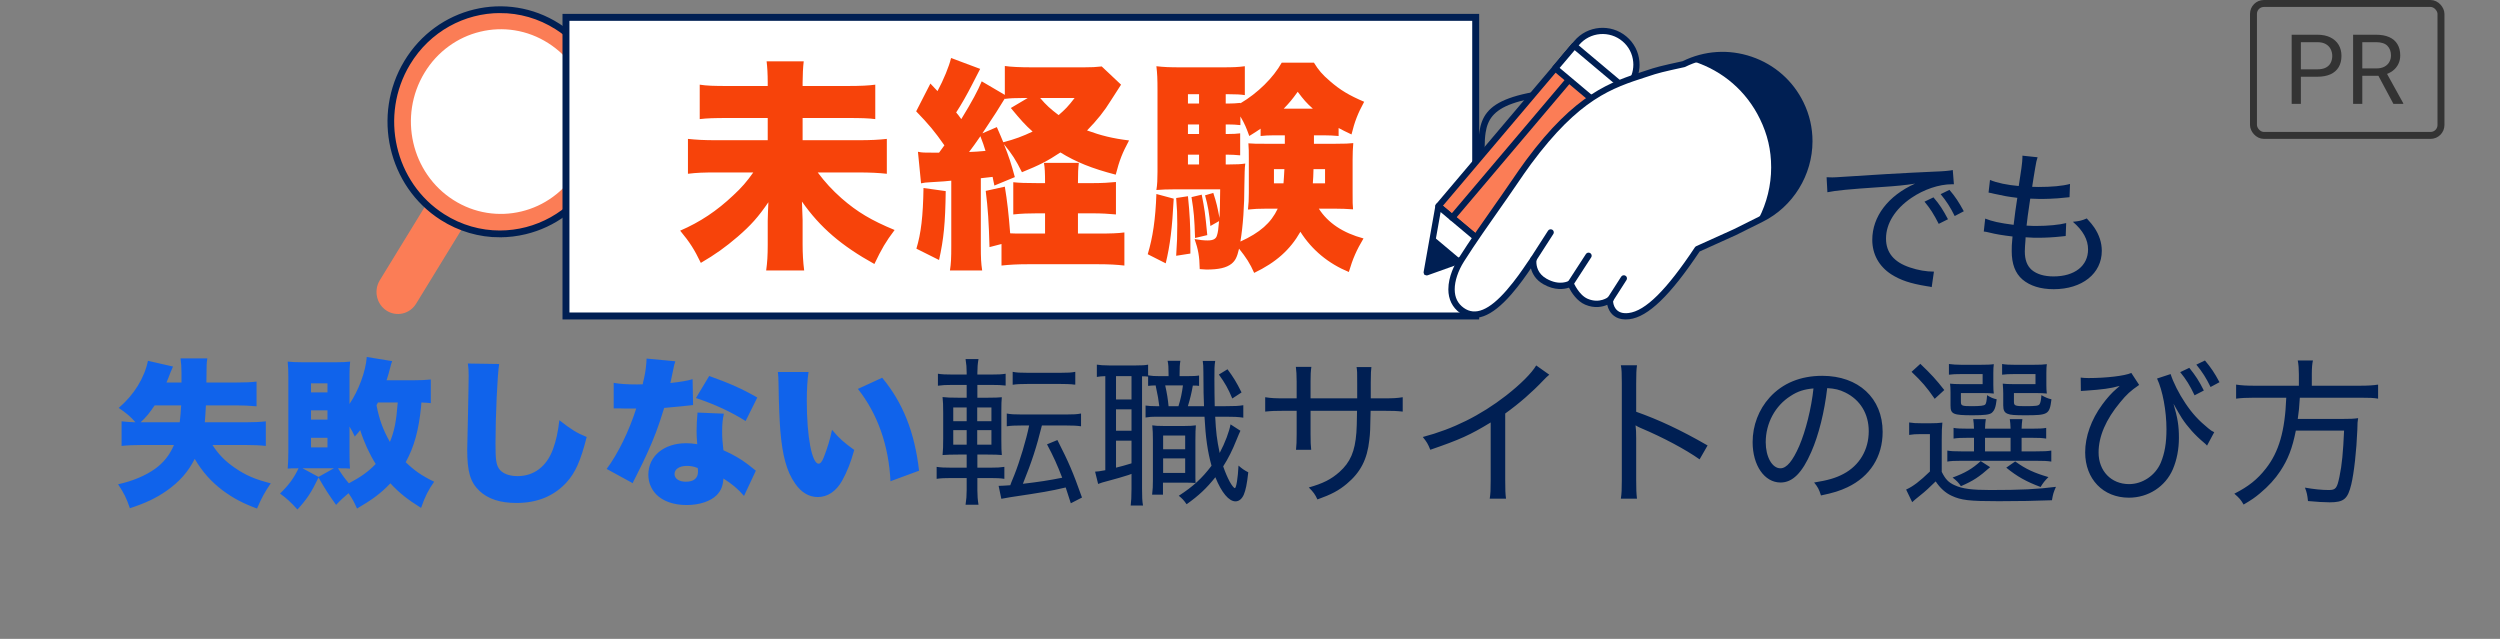
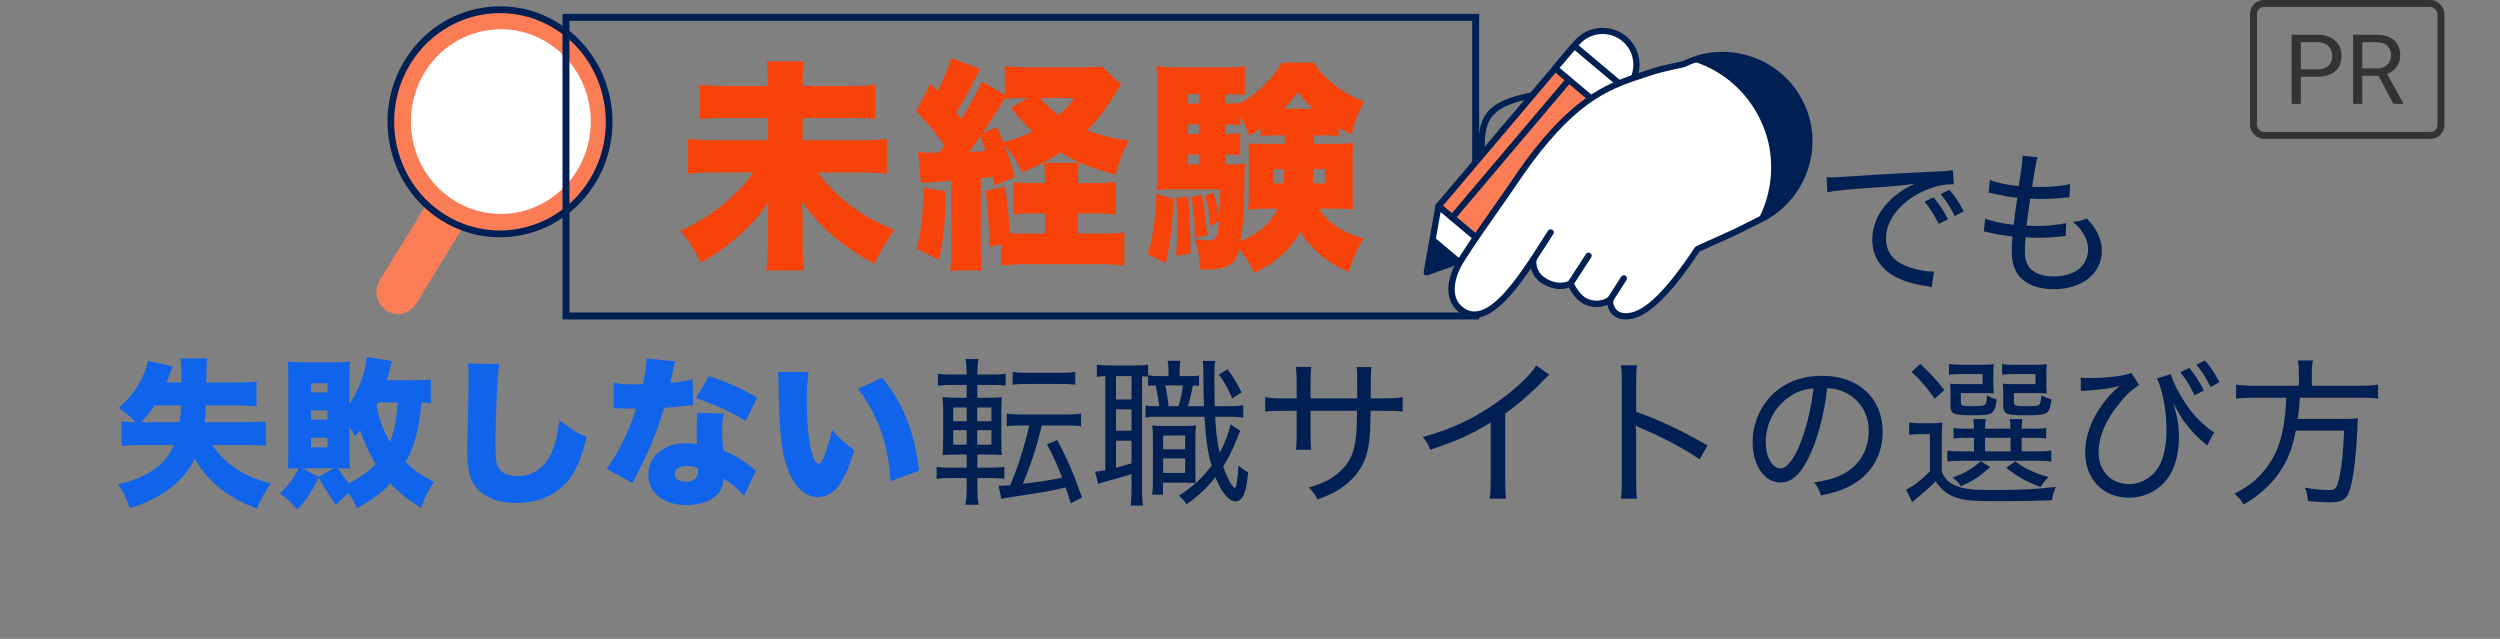
<svg xmlns="http://www.w3.org/2000/svg" width="360" height="92" viewBox="0 0 360 92" fill="none">
  <rect x="0" y="0" width="360" height="92" fill="#808080" stroke="none" />
  <g clip-path="url(#clip0_2501_16578)">
    <path d="M55.678 44.739C57.129 45.662 59.032 45.202 59.931 43.715L71.924 24.138C72.823 22.648 72.375 20.694 70.926 19.771C69.476 18.848 67.573 19.308 66.674 20.795L54.681 40.373C53.782 41.862 54.228 43.816 55.678 44.739Z" fill="#FB7D56" />
    <path d="M87.766 17.795C87.766 8.903 80.707 1.579 72 1.437C63.293 1.294 56.234 8.387 56.234 17.279C56.234 26.17 63.293 33.494 72 33.637C80.707 33.779 87.766 26.687 87.766 17.795Z" fill="#FB7D56" />
    <path d="M71.969 33.874C69.044 33.874 66.169 33.041 63.622 31.418C56.169 26.673 53.862 16.588 58.482 8.935C63.1 1.28 72.924 -1.089 80.377 3.655C87.831 8.4 90.137 18.485 85.517 26.138C83.278 29.846 79.769 32.438 75.634 33.433C74.417 33.726 73.188 33.871 71.969 33.871V33.874ZM72.025 1.58C66.82 1.58 61.728 4.258 58.789 9.129C54.275 16.608 56.527 26.465 63.813 31.101C66.355 32.718 69.181 33.491 71.974 33.491C77.179 33.491 82.271 30.812 85.21 25.944C89.725 18.465 87.472 8.608 80.186 3.973C77.644 2.355 74.818 1.582 72.025 1.582V1.58Z" fill="#001F53" stroke="#001F53" stroke-width="0.6" />
    <path d="M59.515 20.546C59.131 18.865 59.067 17.15 59.324 15.453C59.591 13.694 60.195 12.028 61.114 10.502C62.034 8.976 63.218 7.681 64.634 6.654C65.999 5.661 67.523 4.956 69.16 4.564C70.797 4.169 72.467 4.103 74.12 4.367C75.832 4.641 77.455 5.261 78.941 6.206C80.427 7.15 81.689 8.366 82.689 9.819C83.656 11.222 84.34 12.786 84.724 14.467C85.109 16.148 85.172 17.862 84.915 19.56C84.649 21.319 84.045 22.985 83.125 24.511C82.205 26.036 81.021 27.332 79.606 28.359C78.24 29.352 76.717 30.057 75.08 30.449C73.443 30.844 71.773 30.909 70.12 30.645C68.407 30.372 66.785 29.752 65.299 28.807C63.813 27.863 62.551 26.647 61.551 25.194C60.584 23.791 59.898 22.227 59.515 20.546Z" fill="white" />
  </g>
-   <rect x="81.5" y="2.5" width="131" height="43" fill="white" />
  <rect x="81.5" y="2.5" width="131" height="43" stroke="#001F53" />
  <path d="M115.576 12.384H121.912C124.024 12.384 125.112 12.32 126.04 12.192V17.152C125.08 17.024 124.024 16.992 121.976 16.992H115.576V20.192H123.544C125.432 20.192 126.584 20.128 127.704 20V25.024C126.552 24.896 125.304 24.832 123.544 24.832H117.752C118.808 26.24 119.832 27.36 121.208 28.576C123.448 30.528 125.496 31.744 128.824 33.12C127.544 34.816 126.968 35.808 125.912 38.016C121.176 35.392 118.104 32.768 115.48 29.024C115.544 30.656 115.576 31.52 115.576 31.68V35.2C115.576 36.48 115.64 37.696 115.8 38.944H110.328C110.488 37.824 110.552 36.768 110.552 35.264V31.808C110.552 31.2 110.616 29.888 110.648 29.12C109.176 31.264 108.152 32.416 106.232 34.08C104.44 35.616 103 36.64 100.92 37.856C99.992 35.936 99.352 34.912 97.944 33.216C100.824 31.968 103.224 30.368 105.592 28.128C106.776 27.04 107.576 26.112 108.472 24.832H103.224C101.336 24.832 100.344 24.864 99.064 25.024V20C100.28 20.128 101.304 20.192 103.192 20.192H110.552V16.992H104.952C102.776 16.992 101.848 17.024 100.76 17.152V12.192C101.784 12.352 102.776 12.384 104.92 12.384H110.552V11.84C110.552 10.688 110.488 9.6 110.392 8.832H115.736C115.64 9.6 115.576 10.848 115.576 11.872V12.384ZM134.552 21.984H135.224C135.64 21.408 135.736 21.28 135.992 20.928C134.584 18.912 133.752 17.92 131.928 16.032L133.976 12.032L135 13.12C135.864 11.52 136.696 9.504 136.952 8.352L141.144 9.92C140.888 10.4 140.888 10.4 139.992 12.16C139.224 13.664 138.424 15.072 137.688 16.192C138.008 16.576 138.008 16.576 138.424 17.152C139.992 14.592 140.824 13.024 141.368 11.712L144.696 13.664V9.504C145.56 9.632 146.872 9.696 148.6 9.696H156.088C157.24 9.696 157.816 9.664 158.648 9.568L161.432 12.192C161.112 12.704 161.112 12.704 160.856 13.088C160.76 13.248 160.472 13.696 159.992 14.432C159.032 16 157.976 17.312 156.536 18.784C158.552 19.52 160.216 19.936 162.584 20.224C161.624 22.016 161.208 23.04 160.664 25.152C157.208 24.256 154.936 23.328 152.696 21.952C150.872 23.168 149.688 23.776 147.16 24.8C146.328 23.104 145.688 22.112 144.568 20.768C145.272 22.528 145.624 23.584 146.136 25.504L143.192 26.72C143.064 26.08 143.032 26.016 142.936 25.472C142.072 25.568 142.072 25.568 141.24 25.664V35.392C141.24 37.248 141.272 37.824 141.432 38.944H136.792C136.952 37.888 136.984 37.216 136.984 35.392V26.016C136.088 26.112 136.088 26.112 133.976 26.24C133.368 26.272 133.016 26.304 132.632 26.4L132.184 21.856C132.824 21.984 133.016 21.984 134.552 21.984ZM144.696 14.24V14.176C143.992 15.36 143.128 16.704 141.464 19.2L143.544 18.304C144.056 19.456 144.216 19.872 144.472 20.48C146.104 20.064 147.288 19.616 148.696 18.944C147.64 18.016 146.936 17.216 145.56 15.552L147.992 14.112H147.32C146.136 14.112 145.464 14.144 144.696 14.24ZM154.744 14.112H149.784C150.648 15.136 151.256 15.68 152.44 16.576C153.368 15.776 153.816 15.328 154.744 14.112ZM141.176 19.616C140.536 20.544 140.088 21.184 139.544 21.888C140.44 21.856 140.888 21.824 141.912 21.728C141.688 20.992 141.56 20.608 141.176 19.616ZM150.488 33.632V30.72H149.304C148.12 30.72 147.096 30.752 145.912 30.88V26.24C146.808 26.336 147.672 26.368 149.304 26.368H150.488C150.488 24.864 150.456 24.16 150.328 23.456H155.352C155.256 24.256 155.224 24.928 155.224 26.368H157.432C158.776 26.368 159.736 26.304 160.696 26.208V30.88C159.704 30.784 158.584 30.72 157.4 30.72H155.224V33.632H158.168C159.96 33.632 160.952 33.6 161.912 33.472V38.24C160.792 38.112 159.736 38.048 158.104 38.048H148.056C146.488 38.048 145.368 38.112 144.216 38.24V35.136L142.488 35.584C142.392 32 142.264 30.048 141.944 27.488L144.696 26.88C145.048 29.024 145.24 30.72 145.464 33.6C146.072 33.632 146.392 33.632 147.288 33.632H150.488ZM132.984 27.072L136.184 27.52C136.12 32.192 135.896 34.4 135.224 37.44L131.96 35.808C132.632 33.6 132.92 31.136 132.984 27.072ZM189.208 19.488V20.704H192.248C193.72 20.704 194.232 20.672 194.872 20.608C194.808 21.344 194.776 22.144 194.776 22.976V27.776C194.776 29.184 194.776 29.472 194.84 30.144C193.88 30.08 193.208 30.048 192.28 30.048H189.912C191.224 32.096 193.368 33.536 196.344 34.336C195.352 36 194.808 37.216 194.232 39.168C191.288 37.952 188.92 36 187.256 33.376C185.784 35.968 183.736 37.792 180.6 39.296C179.992 37.92 179.448 37.088 178.424 35.808C178.136 37.056 177.88 37.536 177.336 37.984C176.6 38.56 175.512 38.816 173.72 38.816C173.528 38.816 173.24 38.784 172.76 38.752C172.728 36.896 172.536 35.904 172.024 34.432C172.792 34.56 173.336 34.624 173.88 34.624C174.712 34.624 175.128 34.4 175.256 33.856C175.384 33.472 175.448 32.992 175.544 31.84L174.296 32.544C174.136 30.752 173.944 29.632 173.528 28.128L174.712 27.776C175.192 29.248 175.32 29.856 175.608 31.392C175.672 30.272 175.672 29.6 175.704 27.264H169.144C168.088 27.264 167.288 27.296 166.52 27.36C166.648 26.592 166.68 25.792 166.68 24.736V13.088C166.68 11.296 166.648 10.624 166.52 9.536C167.608 9.664 168.408 9.696 170.04 9.696H176.024C177.656 9.696 178.296 9.664 179.256 9.536V13.696C178.616 13.6 178.008 13.568 176.984 13.568H176.504V14.912H176.856C177.528 14.912 177.976 14.88 178.616 14.816V14.88C181.112 13.408 183.352 11.2 184.568 9.024H189.208C189.848 10.08 190.424 10.752 191.512 11.68C192.984 12.96 194.264 13.728 196.44 14.656C195.512 16.352 195.064 17.536 194.616 19.36C193.656 18.912 193.368 18.752 192.76 18.432V19.584C191.896 19.52 191.48 19.488 190.776 19.488H189.208ZM185.016 19.488H183.32C182.68 19.488 182.136 19.52 181.528 19.584V18.528C181.048 18.848 180.696 19.104 179.896 19.584C179.48 18.432 179.256 17.856 178.616 16.768V18.016C178.008 17.952 177.464 17.92 176.856 17.92H176.504V19.296H176.824C177.624 19.296 178.04 19.264 178.584 19.2V22.368C177.88 22.304 177.368 22.272 176.824 22.272H176.504V23.68H177.016C178.168 23.68 178.648 23.648 179.32 23.552C179.224 24.192 179.224 25.088 179.192 26.624C179.192 29.632 179 32.512 178.616 34.784C181.432 33.504 183.032 32.096 183.992 30.048H182.296C181.24 30.048 180.6 30.08 179.704 30.176C179.8 29.312 179.832 28.8 179.832 27.776V22.976C179.832 21.76 179.832 21.44 179.768 20.64C180.504 20.704 180.92 20.704 182.328 20.704H185.016V19.488ZM184.952 24.352H183.448V26.4H184.824C184.888 25.664 184.888 25.472 184.952 24.352ZM190.808 24.352H189.144C189.112 25.376 189.112 25.6 189.048 26.4H190.808V24.352ZM172.664 22.272H171.064V23.68H172.664V22.272ZM172.664 19.296V17.92H171.064V19.296H172.664ZM172.664 14.912V13.568H171.064V14.912H172.664ZM184.856 15.648H189.048C188.12 14.816 187.736 14.368 186.872 13.216C186.04 14.368 185.688 14.784 184.856 15.648ZM166.52 27.936L169.016 28.608C168.792 32.864 168.504 35.264 167.864 37.92L165.272 36.608C166.008 34.176 166.392 31.552 166.52 27.936ZM169.368 28.512L171.064 28.256C171.32 30.72 171.416 32.608 171.416 34.848C171.416 35.232 171.416 35.776 171.416 36.512L169.368 36.832C169.496 34.912 169.528 34.016 169.528 32.288C169.528 30.784 169.496 30.112 169.368 28.512ZM171.576 28.384L173.048 28.032C173.464 30.176 173.528 30.528 173.848 33.856L172.088 34.272C171.992 31.392 171.928 30.56 171.576 28.384Z" fill="#F7430A" />
  <g clip-path="url(#clip1_2501_16578)">
    <path d="M234.282 12.647C234.282 12.77 234.232 12.884 234.145 12.971L214.858 31.666C214.739 31.78 214.57 31.821 214.41 31.775C214.249 31.725 214.13 31.597 214.098 31.438C214.048 31.2 212.885 25.522 212.885 21.258C212.885 20.382 212.935 19.611 213.031 18.968C213.691 14.677 216.846 12.679 233.815 12.2C234.003 12.196 234.172 12.301 234.245 12.474C234.268 12.529 234.282 12.588 234.282 12.647ZM232.684 13.131C217.363 13.646 214.497 15.402 213.929 19.101C213.837 19.684 213.791 20.401 213.791 21.221C213.791 24.487 214.497 28.669 214.826 30.439L232.679 13.131L232.684 13.131Z" fill="#001F53" />
    <path d="M234.026 12.647C234.026 12.697 234.007 12.748 233.966 12.784L214.675 31.479C214.625 31.529 214.552 31.547 214.483 31.524C214.414 31.506 214.364 31.447 214.35 31.378C214.281 31.041 212.656 23.11 213.288 19C213.924 14.855 217.038 12.925 233.82 12.451C233.897 12.451 233.971 12.497 234.003 12.57C234.012 12.592 234.017 12.62 234.017 12.643L234.026 12.647ZM214.661 30.959L233.343 12.852C217.267 13.345 214.268 15.174 213.672 19.064C213.128 22.631 214.355 29.367 214.666 30.963L214.661 30.959Z" fill="#001F53" />
    <path d="M207.138 29.689L214.587 35.946L234.143 12.847L226.694 6.59L207.138 29.689Z" fill="#FB7D56" />
    <path d="M234.598 12.848C234.598 12.953 234.561 13.058 234.493 13.135L214.936 36.235C214.858 36.327 214.748 36.381 214.629 36.395C214.51 36.404 214.391 36.368 214.3 36.29L206.85 30.033C206.749 29.946 206.69 29.823 206.69 29.691C206.69 29.586 206.726 29.481 206.795 29.399L226.351 6.303C226.429 6.212 226.539 6.157 226.658 6.144C226.782 6.134 226.896 6.171 226.988 6.248L234.438 12.506C234.539 12.592 234.598 12.716 234.598 12.848ZM233.513 12.903L226.754 7.224L207.779 29.631L214.538 35.31L233.513 12.903Z" fill="#001F53" />
    <path d="M234.342 12.848C234.342 12.893 234.328 12.934 234.296 12.971L214.739 36.067C214.707 36.103 214.662 36.13 214.611 36.135C214.561 36.135 214.51 36.121 214.469 36.09L207.019 29.832C206.937 29.764 206.928 29.645 206.996 29.563L226.553 6.467C226.585 6.431 226.631 6.404 226.681 6.399C226.731 6.399 226.782 6.413 226.823 6.445L234.273 12.702C234.319 12.738 234.342 12.793 234.342 12.848ZM214.57 35.674L233.879 12.871L226.722 6.86L207.413 29.663L214.57 35.674Z" fill="#001F53" />
    <path d="M214.593 35.944L205.453 39.209L207.143 29.686L214.593 35.944Z" fill="white" />
    <path d="M215.042 35.966L215.032 36.021C215.005 36.181 214.89 36.313 214.739 36.368L205.604 39.633C205.453 39.688 205.284 39.656 205.16 39.556C205.06 39.469 205 39.346 205 39.214L205 39.191L205.009 39.132L206.699 29.609C206.726 29.449 206.836 29.317 206.987 29.262C207.138 29.207 207.308 29.239 207.431 29.34L214.881 35.597C214.982 35.684 215.042 35.807 215.042 35.939L215.042 35.962L215.042 35.966ZM213.7 35.784L207.45 30.535L206.03 38.525L213.7 35.784Z" fill="#001F53" />
    <path d="M214.781 35.944C214.781 35.944 214.781 35.966 214.781 35.975C214.767 36.044 214.721 36.099 214.657 36.121L205.517 39.387C205.453 39.41 205.38 39.396 205.33 39.355C205.279 39.309 205.252 39.245 205.266 39.177L206.955 29.654C206.969 29.586 207.015 29.531 207.079 29.508C207.143 29.485 207.216 29.499 207.267 29.54L214.716 35.798C214.762 35.834 214.785 35.889 214.785 35.944L214.781 35.944ZM205.701 38.917L214.213 35.875L207.271 30.047L205.701 38.917Z" fill="#001F53" />
    <path d="M205.119 39.601L206.145 33.827L210.66 37.622L205.119 39.601Z" fill="#001F53" />
    <path d="M205.453 39.209L206.319 34.315L210.147 37.531L205.453 39.209Z" fill="#001F53" />
    <path d="M230.917 13.204C230.917 13.309 230.88 13.413 230.811 13.491L212.963 34.575C212.885 34.666 212.775 34.721 212.656 34.735C212.537 34.744 212.418 34.708 212.326 34.63C212.226 34.543 212.166 34.42 212.166 34.288C212.166 34.183 212.203 34.078 212.271 34.001L230.12 12.921C230.198 12.83 230.308 12.77 230.427 12.761C230.546 12.752 230.665 12.789 230.756 12.866C230.857 12.953 230.917 13.076 230.917 13.208L230.917 13.204Z" fill="#001F53" />
    <path d="M230.66 13.204C230.66 13.249 230.646 13.29 230.614 13.327L212.766 34.407C212.697 34.489 212.578 34.498 212.496 34.429C212.413 34.361 212.404 34.242 212.473 34.16L230.321 13.081C230.39 12.998 230.509 12.989 230.592 13.058C230.637 13.094 230.66 13.149 230.66 13.204Z" fill="#001F53" />
    <path d="M227.418 10.262C227.418 10.367 227.382 10.472 227.313 10.549L209.46 31.634C209.3 31.825 209.016 31.848 208.823 31.688C208.723 31.602 208.663 31.479 208.663 31.346C208.663 31.241 208.7 31.137 208.768 31.059L226.617 9.979C226.777 9.788 227.066 9.765 227.253 9.924C227.354 10.011 227.414 10.134 227.414 10.267L227.418 10.262Z" fill="#001F53" />
-     <path d="M227.157 10.262C227.157 10.307 227.144 10.349 227.112 10.385L209.263 31.465C209.194 31.547 209.075 31.556 208.993 31.488C208.91 31.419 208.901 31.301 208.97 31.219L226.818 10.139C226.887 10.057 227.006 10.048 227.089 10.116C227.134 10.152 227.157 10.207 227.157 10.262Z" fill="#001F53" />
    <path d="M232.441 14.864L234.502 12.428C236.237 10.38 235.976 7.316 233.92 5.592C231.864 3.863 228.787 4.123 227.057 6.171L224.996 8.606L232.446 14.864L232.441 14.864Z" fill="white" />
    <path d="M236.1 9.309C236.1 10.554 235.656 11.762 234.845 12.72L232.785 15.156C232.707 15.247 232.597 15.302 232.478 15.315C232.359 15.324 232.24 15.288 232.148 15.21L224.698 8.953C224.598 8.866 224.538 8.743 224.538 8.611C224.538 8.506 224.575 8.401 224.643 8.324L226.704 5.888C228.595 3.653 231.961 3.371 234.204 5.254C235.289 6.166 235.958 7.448 236.077 8.857C236.091 9.012 236.095 9.163 236.095 9.313L236.1 9.309ZM234.158 12.136C234.841 11.329 235.202 10.353 235.202 9.304C235.202 9.176 235.198 9.049 235.184 8.926C235.083 7.754 234.534 6.691 233.627 5.934C232.725 5.177 231.581 4.816 230.404 4.912C229.227 5.012 228.16 5.56 227.4 6.458L225.628 8.547L232.386 14.225L234.158 12.136Z" fill="#001F53" />
    <path d="M235.843 9.309C235.843 10.495 235.427 11.635 234.648 12.551L232.588 14.987C232.556 15.023 232.51 15.051 232.455 15.055C232.405 15.055 232.354 15.042 232.313 15.01L224.863 8.752C224.781 8.684 224.772 8.565 224.84 8.483L226.901 6.048C228.7 3.922 231.901 3.649 234.039 5.446C235.074 6.312 235.706 7.535 235.821 8.875C235.834 9.021 235.839 9.167 235.839 9.309L235.843 9.309ZM232.418 14.595L234.355 12.305C235.161 11.352 235.546 10.148 235.441 8.903C235.335 7.662 234.749 6.536 233.797 5.733C231.823 4.078 228.865 4.324 227.203 6.29L225.266 8.579L232.423 14.59L232.418 14.595Z" fill="#001F53" />
    <path d="M223.946 9.834L231.395 16.09L234.14 12.848L226.691 6.591L223.946 9.834Z" fill="white" />
    <path d="M234.598 12.848C234.598 12.953 234.561 13.058 234.493 13.135L231.745 16.378C231.668 16.469 231.558 16.524 231.439 16.538C231.32 16.547 231.2 16.51 231.109 16.433L223.659 10.175C223.567 10.098 223.513 9.988 223.499 9.87L223.499 9.861C223.499 9.724 223.535 9.623 223.604 9.541L226.351 6.299C226.512 6.107 226.8 6.084 226.988 6.244L234.438 12.501C234.529 12.579 234.589 12.693 234.598 12.807L234.598 12.843L234.598 12.848ZM233.513 12.903L226.754 7.224L224.589 9.778L231.347 15.457L233.513 12.903Z" fill="#001F53" />
    <path d="M234.342 12.848C234.342 12.893 234.328 12.934 234.296 12.971L231.548 16.214C231.48 16.296 231.361 16.305 231.278 16.236L223.828 9.979C223.792 9.947 223.764 9.902 223.76 9.847C223.76 9.797 223.774 9.747 223.806 9.706L226.553 6.463C226.622 6.381 226.741 6.372 226.823 6.44L234.273 12.697C234.31 12.729 234.337 12.775 234.342 12.83C234.342 12.834 234.342 12.839 234.342 12.848ZM231.379 15.822L233.879 12.871L226.722 6.86L224.222 9.81L231.379 15.822Z" fill="#001F53" />
    <path d="M242.46 9.231C242.46 9.231 239.09 9.952 238.151 10.262C232.808 12.041 227.739 13.035 220.101 23.347C218.979 24.861 217.88 26.558 216.571 28.418C214.515 31.346 212.216 34.58 210.426 37.417C208.929 39.784 208.178 43.031 210.508 44.705C212.601 46.205 214.955 44.773 217.294 42.078C219.14 39.952 220.316 37.973 220.802 37.335C220.802 37.335 220.449 39.382 222.459 40.527C224.607 41.749 226.15 40.828 226.15 40.828C226.15 40.828 226.965 42.826 228.444 43.455C230.44 44.299 231.887 43.113 231.887 43.113C231.7 43.368 231.91 45.84 234.566 45.521C236.677 45.266 239.617 43.113 244.434 35.861L249.805 33.435L253.633 31.529C259.759 28.482 262.287 21.098 259.31 14.96C256.279 8.707 248.696 6.13 242.46 9.231Z" fill="white" />
    <path d="M261 20.337C261 25.217 258.189 29.768 253.839 31.93L250.011 33.837L244.745 36.217C240.528 42.543 237.313 45.644 234.626 45.968C232.977 46.169 232.167 45.421 231.777 44.764C231.622 44.499 231.503 44.194 231.443 43.893C230.752 44.194 229.63 44.445 228.275 43.875C227.07 43.364 226.287 42.114 225.93 41.421C225.262 41.649 223.915 41.877 222.24 40.924C221.109 40.281 220.642 39.369 220.454 38.644C219.808 39.597 218.883 40.942 217.638 42.379C214.753 45.69 212.335 46.575 210.243 45.07C209.144 44.281 208.562 43.104 208.562 41.667C208.562 39.797 209.487 38.051 210.041 37.179C211.671 34.598 213.672 31.752 215.609 29.002L216.2 28.163C216.708 27.442 217.184 26.744 217.642 26.07L217.67 26.033C218.38 24.993 219.053 24.008 219.739 23.082C226.887 13.432 231.933 11.803 236.805 10.23L236.887 10.203C237.263 10.084 237.634 9.961 238.009 9.838C238.911 9.537 241.842 8.907 242.309 8.807C245.423 7.275 248.944 7.047 252.231 8.164C255.537 9.286 258.198 11.63 259.718 14.763C260.57 16.515 261 18.389 261 20.337ZM232.29 43.387C232.29 43.651 232.386 44.089 232.652 44.449C233.037 44.969 233.664 45.179 234.52 45.074C236.938 44.782 239.974 41.777 244.067 35.611C244.113 35.542 244.177 35.487 244.255 35.451L249.626 33.025L253.44 31.127C257.488 29.116 260.103 24.879 260.103 20.337C260.103 18.526 259.7 16.784 258.912 15.156C257.497 12.241 255.025 10.061 251.948 9.012C248.87 7.968 245.574 8.187 242.666 9.633C242.634 9.651 242.597 9.664 242.556 9.669C242.529 9.674 239.2 10.385 238.302 10.686C237.899 10.818 237.496 10.951 237.094 11.078C232.135 12.679 227.45 14.193 220.472 23.611C219.804 24.514 219.135 25.495 218.43 26.526L218.384 26.594C217.926 27.264 217.455 27.958 216.951 28.674L216.36 29.513C214.428 32.263 212.432 35.1 210.815 37.654C209.964 38.999 209.478 40.459 209.478 41.654C209.478 42.849 209.918 43.715 210.783 44.335C212.422 45.512 214.446 44.677 216.965 41.777C218.283 40.258 219.24 38.835 219.877 37.891C220.12 37.531 220.312 37.248 220.454 37.061C220.582 36.897 220.802 36.837 220.994 36.919C221.159 36.992 221.264 37.152 221.264 37.33L221.264 37.403C221.264 37.403 221.237 37.535 221.237 37.709C221.237 38.306 221.425 39.41 222.693 40.13C224.579 41.202 225.875 40.468 225.93 40.436C226.045 40.367 226.182 40.354 226.306 40.395C226.429 40.436 226.53 40.532 226.58 40.65C226.612 40.723 227.363 42.493 228.636 43.031C230.353 43.756 231.567 42.794 231.617 42.753C231.791 42.611 232.048 42.62 232.212 42.776C232.304 42.862 232.354 42.981 232.354 43.104C232.354 43.177 232.336 43.25 232.299 43.318C232.299 43.318 232.299 43.355 232.299 43.378L232.29 43.387Z" fill="#001F53" />
    <path d="M260.744 20.337C260.744 24.993 258.161 29.495 253.724 31.702L249.896 33.608L244.571 36.017C240.381 42.31 237.208 45.393 234.593 45.713C233.087 45.895 232.35 45.225 231.997 44.632C231.768 44.244 231.663 43.825 231.649 43.501C231.077 43.82 229.877 44.272 228.375 43.638C227.093 43.095 226.306 41.622 226.058 41.097C225.564 41.312 224.172 41.727 222.368 40.7C220.98 39.911 220.66 38.703 220.6 37.959C220.536 38.051 220.472 38.151 220.399 38.256C219.753 39.214 218.783 40.659 217.436 42.206C214.661 45.403 212.358 46.269 210.399 44.86C207.912 43.072 208.773 39.679 210.266 37.316C211.891 34.744 213.892 31.903 215.829 29.148L216.42 28.309C216.937 27.57 217.423 26.858 217.89 26.174C218.599 25.134 219.272 24.149 219.95 23.233C227.052 13.646 232.052 12.031 236.887 10.472C237.29 10.344 237.689 10.212 238.092 10.079C238.998 9.778 242.071 9.117 242.396 9.049C245.455 7.535 248.916 7.307 252.149 8.406C255.391 9.505 257.996 11.803 259.484 14.877C260.336 16.633 260.739 18.499 260.739 20.337L260.744 20.337ZM232.029 43.387C232.029 43.647 232.107 44.153 232.441 44.6C232.886 45.197 233.595 45.444 234.548 45.33C237.048 45.029 240.139 41.986 244.278 35.752C244.296 35.72 244.324 35.697 244.36 35.684L249.731 33.257L253.555 31.355C259.553 28.373 262.062 21.053 259.146 15.042C257.703 12.063 255.176 9.838 252.03 8.766C248.889 7.699 245.519 7.922 242.552 9.4C242.538 9.409 242.52 9.414 242.506 9.414C242.474 9.423 239.136 10.134 238.215 10.44C237.812 10.572 237.409 10.704 237.007 10.832C232.006 12.447 227.286 13.97 220.257 23.456C219.584 24.368 218.911 25.349 218.201 26.389C217.734 27.073 217.249 27.789 216.727 28.523L216.136 29.362C214.204 32.108 212.203 34.949 210.586 37.512C209.181 39.738 208.347 42.912 210.618 44.545C212.39 45.818 214.524 44.969 217.148 41.946C218.476 40.418 219.442 38.981 220.083 38.032C220.321 37.677 220.513 37.394 220.651 37.211C220.706 37.143 220.797 37.116 220.88 37.152C220.962 37.189 221.008 37.271 220.994 37.357C220.98 37.435 220.692 39.291 222.56 40.354C224.579 41.498 225.999 40.691 226.058 40.659C226.109 40.632 226.164 40.623 226.219 40.641C226.274 40.659 226.315 40.7 226.333 40.751C226.342 40.769 227.134 42.684 228.526 43.273C230.385 44.057 231.713 43.004 231.773 42.958C231.846 42.899 231.956 42.899 232.025 42.967C232.093 43.031 232.107 43.14 232.048 43.218C232.038 43.241 232.029 43.3 232.029 43.378L232.029 43.387Z" fill="#001F53" />
    <path d="M260.821 20.373C260.821 25.23 258.111 29.595 253.752 31.761L252.891 32.19L253.252 31.488C254.425 29.216 255.047 26.667 255.047 24.117C255.047 21.568 254.507 19.342 253.436 17.14C251.503 13.158 248.11 10.212 243.884 8.848L243.147 8.611L243.879 8.36C249.992 6.248 256.728 9.04 259.548 14.85C260.396 16.592 260.821 18.453 260.821 20.373Z" fill="#001F53" />
    <path d="M243.966 8.602C248.069 9.924 251.645 12.848 253.674 17.026C256 21.823 255.762 27.196 253.486 31.602L253.642 31.524C259.768 28.478 262.296 21.094 259.32 14.955C256.526 9.195 249.878 6.559 243.971 8.597L243.966 8.602Z" fill="#001F53" />
    <path d="M223.746 33.462C223.746 33.549 223.723 33.631 223.673 33.704L221.182 37.576C221.118 37.677 221.017 37.75 220.898 37.772C220.779 37.8 220.66 37.772 220.559 37.713C220.431 37.631 220.353 37.49 220.353 37.335C220.353 37.248 220.376 37.166 220.426 37.093L222.917 33.221C222.981 33.12 223.082 33.047 223.201 33.025C223.32 32.997 223.439 33.025 223.54 33.084C223.668 33.166 223.746 33.307 223.746 33.462Z" fill="#001F53" />
    <path d="M223.485 33.462C223.485 33.499 223.476 33.535 223.453 33.567L220.962 37.44C220.907 37.531 220.788 37.553 220.696 37.499C220.609 37.444 220.582 37.325 220.637 37.234L223.128 33.362C223.183 33.271 223.302 33.248 223.393 33.303C223.448 33.339 223.48 33.403 223.48 33.462L223.485 33.462Z" fill="#001F53" />
    <path d="M229.199 36.828C229.199 36.915 229.177 37.002 229.126 37.07L226.53 41.074C226.466 41.175 226.365 41.243 226.246 41.27C226.127 41.298 226.008 41.27 225.907 41.207C225.779 41.124 225.701 40.983 225.701 40.828C225.701 40.741 225.724 40.659 225.774 40.586L228.371 36.582C228.435 36.482 228.536 36.413 228.655 36.386C228.774 36.359 228.893 36.386 228.993 36.45C229.122 36.532 229.199 36.673 229.199 36.828Z" fill="#001F53" />
    <path d="M228.943 36.828C228.943 36.865 228.934 36.901 228.911 36.933L226.315 40.938C226.255 41.024 226.136 41.052 226.049 40.992C225.962 40.933 225.935 40.819 225.994 40.728L228.591 36.723C228.65 36.637 228.769 36.609 228.856 36.669C228.911 36.705 228.943 36.764 228.943 36.828Z" fill="#001F53" />
    <path d="M234.282 40.085C234.282 40.171 234.259 40.254 234.213 40.326L232.272 43.355C232.208 43.455 232.107 43.528 231.988 43.551C231.869 43.578 231.75 43.555 231.649 43.492C231.516 43.41 231.439 43.268 231.439 43.113C231.439 43.026 231.461 42.944 231.507 42.871L233.449 39.843C233.582 39.633 233.861 39.574 234.071 39.706C234.204 39.788 234.282 39.93 234.282 40.085Z" fill="#001F53" />
    <path d="M234.026 40.085C234.026 40.121 234.017 40.158 233.994 40.19L232.052 43.218C231.997 43.309 231.878 43.332 231.787 43.277C231.695 43.222 231.672 43.104 231.727 43.013L233.669 39.984C233.723 39.893 233.843 39.87 233.934 39.925C233.994 39.962 234.021 40.025 234.021 40.085L234.026 40.085Z" fill="#001F53" />
  </g>
  <path d="M280.51 31.57L279.176 32.237C278.486 30.88 277.957 30.029 277.129 29.04L278.417 28.419C279.314 29.454 279.774 30.19 280.51 31.57ZM282.787 30.42L281.476 31.11C280.855 29.845 280.257 28.925 279.452 27.959L280.717 27.338C281.568 28.327 282.074 29.109 282.787 30.42ZM263.145 27.683L263.03 25.521C263.513 25.544 263.72 25.544 263.858 25.544C264.18 25.544 264.479 25.521 265.192 25.475C268.412 25.245 274.714 24.877 278.509 24.716C279.912 24.67 280.832 24.578 281.2 24.486L281.361 26.533C281.246 26.533 281.131 26.533 281.085 26.533C279.222 26.533 277.037 27.269 275.22 28.511C272.897 30.098 271.586 32.191 271.586 34.353C271.586 36.377 272.736 37.757 275.036 38.516C276.186 38.907 277.382 39.114 278.486 39.114L278.164 41.345C277.888 41.276 277.796 41.253 277.428 41.207C275.059 40.816 273.702 40.356 272.345 39.505C270.574 38.355 269.608 36.607 269.608 34.537C269.608 31.179 271.885 28.189 275.772 26.441C274.3 26.671 273.196 26.786 270.712 26.947C266.25 27.246 264.364 27.43 263.145 27.683ZM285.662 33.341L285.869 31.478C286.835 31.869 287.962 32.122 289.963 32.375C290.078 31.363 290.308 29.592 290.492 28.488C289.02 28.304 288.675 28.235 287.088 27.89C286.858 27.821 286.697 27.798 286.352 27.729L286.559 25.912C287.525 26.326 289.066 26.648 290.699 26.786C291.021 24.831 291.228 23.267 291.228 22.738V22.6C291.228 22.531 291.228 22.531 291.228 22.416L293.413 22.646C293.275 23.083 293.206 23.313 293.068 24.187C293.022 24.394 293.022 24.394 292.838 25.567C292.746 26.119 292.7 26.395 292.631 26.901C293.298 26.924 293.367 26.924 293.528 26.924C295.414 26.924 297.001 26.786 298.082 26.487L298.013 28.396C297.576 28.442 297.576 28.442 296.334 28.557C295.667 28.603 294.747 28.649 294.149 28.649C293.804 28.649 293.528 28.649 292.355 28.603C291.987 31.064 291.941 31.455 291.826 32.49C292.654 32.536 292.884 32.536 293.252 32.536C294.908 32.536 296.564 32.375 297.53 32.122L297.461 33.985C297.231 34.008 297.162 34.008 296.817 34.054C295.759 34.169 294.54 34.238 293.482 34.238C292.999 34.238 292.723 34.238 291.688 34.169C291.688 34.33 291.688 34.33 291.665 34.629C291.619 35.089 291.573 35.825 291.573 36.193C291.573 37.412 291.895 38.263 292.562 38.861C293.298 39.482 294.356 39.804 295.713 39.804C298.749 39.804 300.681 38.286 300.681 35.917C300.681 34.514 299.968 33.203 298.496 31.938C299.416 31.846 299.738 31.777 300.497 31.455C301.072 32.076 301.325 32.398 301.578 32.766C302.291 33.824 302.659 34.951 302.659 36.124C302.659 39.39 299.83 41.644 295.736 41.644C293.827 41.644 292.309 41.161 291.228 40.241C290.193 39.344 289.687 38.01 289.687 36.17C289.687 35.434 289.687 35.365 289.802 34.054C288.445 33.893 287.41 33.732 286.421 33.479C286.007 33.387 285.961 33.364 285.662 33.341Z" fill="#001F53" />
  <path d="M29.491 60.811H35.264C36.575 60.811 37.495 60.765 38.277 60.673V64.215C37.564 64.123 36.46 64.077 35.195 64.077H30.595C31.469 65.434 32.435 66.423 33.815 67.366C35.379 68.447 36.782 69.045 38.99 69.597C38.139 70.839 37.679 71.667 37.012 73.231C34.942 72.472 33.539 71.713 32.021 70.586C30.342 69.298 29.123 67.918 28.042 66.078C27.053 68.01 25.857 69.344 24.017 70.655C22.453 71.736 21.073 72.403 18.704 73.185C18.221 71.759 17.853 71 17.002 69.735C19.049 69.298 20.958 68.493 22.338 67.504C23.557 66.63 24.431 65.526 25.052 64.077H20.59C19.325 64.077 18.313 64.123 17.508 64.215V60.673C18.198 60.742 18.75 60.788 19.509 60.811C18.819 60.006 18.152 59.454 17.094 58.741C19.279 56.878 20.797 54.44 21.303 51.956L24.914 52.784C24.822 53.014 24.822 53.014 24.684 53.313C24.592 53.497 24.592 53.497 24.293 54.302C24.109 54.739 24.109 54.739 23.971 55.084H26.133V53.704C26.133 52.83 26.087 52.278 25.995 51.611H29.859C29.744 52.301 29.744 52.37 29.721 55.084H33.953C35.333 55.084 36.276 55.038 36.943 54.946V58.511C36.046 58.419 34.988 58.373 33.953 58.373H29.652C29.583 59.592 29.56 60.075 29.491 60.811ZM20.245 60.811H25.88C25.995 59.845 26.018 59.408 26.087 58.373H22.269C21.556 59.431 21.05 60.075 20.245 60.811ZM62.036 54.647V58.051C61.53 58.005 61.346 57.982 60.679 57.959C60.656 58.212 60.656 58.212 60.633 58.603C60.288 61.961 59.667 64.261 58.425 66.561C59.667 67.757 60.748 68.516 62.519 69.367C61.668 70.586 61.231 71.437 60.633 73.139C58.678 71.92 57.482 70.977 56.217 69.597C54.837 71.046 53.618 71.943 51.41 73.231C50.973 72.242 50.766 71.874 50.191 71.023C49.455 71.644 49.133 71.92 48.397 72.702C47.385 71.299 46.833 70.448 45.867 68.769C44.832 70.908 44.234 71.828 42.831 73.369C41.865 72.311 41.359 71.828 40.324 71.069C41.589 69.85 42.325 68.838 42.992 67.435H42.854C42.141 67.435 41.842 67.435 41.428 67.481C41.474 66.975 41.52 65.963 41.52 65.135V54.141C41.52 53.405 41.497 52.807 41.428 52.071C42.118 52.14 42.624 52.163 43.452 52.163H48.512C49.317 52.163 49.846 52.14 50.421 52.071C50.352 52.853 50.329 53.198 50.329 53.888V58.166C51.64 56.234 52.675 53.451 52.813 51.404L56.47 52.002C56.332 52.37 56.309 52.462 56.171 53.014C55.987 53.727 55.872 54.141 55.665 54.762H59.391C60.495 54.762 61.461 54.716 62.036 54.647ZM48.972 67.435H48.673C49.225 68.332 49.593 68.838 50.237 69.597C51.939 68.7 53.043 67.918 54.101 66.814C53.204 65.388 52.422 63.686 51.87 61.938C51.64 62.237 51.525 62.375 51.088 62.858C50.789 62.191 50.674 62.007 50.329 61.432V65.227C50.329 66.262 50.352 66.929 50.398 67.481C49.984 67.435 49.685 67.435 48.972 67.435ZM57.275 57.959H54.423C54.331 58.12 54.308 58.189 54.216 58.35C54.607 60.374 55.159 61.915 56.148 63.64C56.792 62.076 57.068 60.673 57.275 57.959ZM45.867 68.677L48.075 67.435H43.567L45.867 68.677ZM44.786 55.199V56.51H47.155V55.199H44.786ZM44.786 59.086V60.42H47.155V59.086H44.786ZM44.786 63.042V64.422H47.155V63.042H44.786ZM67.372 52.347L71.88 52.416C71.627 53.865 71.351 60.006 71.351 63.847C71.351 66.147 71.443 66.837 71.834 67.458C72.271 68.148 73.26 68.562 74.525 68.562C76.894 68.562 78.734 67.159 79.631 64.675C80.091 63.433 80.344 62.214 80.551 60.512C82.253 61.846 83.012 62.329 84.484 62.927C83.61 66.377 82.851 68.056 81.586 69.459C79.769 71.437 77.377 72.426 74.364 72.426C72.018 72.426 70.27 71.851 69.028 70.678C67.717 69.413 67.28 67.941 67.28 64.721C67.28 64.123 67.28 64.123 67.395 59.5C67.441 57.177 67.487 54.992 67.487 54.095C67.487 53.382 67.464 53.014 67.372 52.347ZM93.109 51.634L97.249 52.025C97.111 52.439 97.088 52.439 96.812 53.865C96.697 54.417 96.651 54.624 96.536 55.153C98.008 54.992 98.997 54.831 99.733 54.601L99.802 58.327C99.25 58.373 99.25 58.373 98.1 58.511C97.479 58.58 96.214 58.695 95.639 58.741C94.811 61.455 94.213 63.042 93.132 65.411C92.649 66.469 92.442 66.883 91.545 68.677C91.246 69.252 91.246 69.252 91.108 69.574L87.359 67.527C88.992 65.342 90.579 62.076 91.614 58.833C91.177 58.833 91.177 58.833 90.326 58.833C89.797 58.833 89.797 58.833 89.268 58.81C89.176 58.81 89.084 58.81 88.371 58.81V55.13C89.245 55.291 90.303 55.36 91.729 55.36C91.982 55.36 92.097 55.36 92.557 55.337C92.58 55.153 92.58 55.153 92.764 54.371C92.948 53.589 93.086 52.462 93.109 51.634ZM109.048 57.246L107.369 60.627C105.207 59.27 102.953 58.235 100.216 57.315L102.125 54.141C105.023 55.176 106.909 56.004 109.048 57.246ZM108.841 67.78L107.139 71.414C106.288 70.425 105.414 69.689 104.172 68.907C104.103 69.988 103.827 70.655 103.206 71.299C102.309 72.196 100.699 72.725 98.859 72.725C97.019 72.725 95.455 72.173 94.512 71.207C93.753 70.425 93.362 69.436 93.362 68.355C93.362 65.687 95.593 63.824 98.79 63.824C99.273 63.824 99.641 63.847 100.4 63.962C100.331 63.088 100.308 62.651 100.308 62.122C100.308 61.179 100.354 60.443 100.446 59.408L104.241 59.569C104.057 60.374 103.988 61.064 103.988 62.168C103.988 62.996 104.034 63.686 104.172 64.836C105.575 65.457 106.656 66.078 107.714 66.883C107.783 66.929 108.151 67.228 108.841 67.78ZM100.469 67.389C99.848 67.159 99.457 67.09 98.905 67.09C97.824 67.09 97.134 67.55 97.134 68.263C97.134 68.93 97.778 69.367 98.767 69.367C99.917 69.367 100.515 68.861 100.515 67.895C100.515 67.734 100.492 67.412 100.469 67.389ZM112.015 53.566H116.431C116.27 54.601 116.178 56.05 116.178 57.729C116.178 62.881 116.914 66.768 117.88 66.768C118.133 66.768 118.386 66.469 118.616 65.871C119.122 64.583 119.536 63.272 119.812 61.892C120.87 63.157 121.491 63.686 123.009 64.79C122.526 66.561 121.974 67.941 121.261 69.229C120.41 70.747 119.168 71.575 117.765 71.575C116.477 71.575 115.373 70.908 114.476 69.597C113.28 67.895 112.659 65.595 112.36 61.938C112.245 60.328 112.153 58.396 112.107 55.199C112.084 54.417 112.084 54.187 112.015 53.566ZM123.538 56.004L127.034 54.394C130.024 58.005 131.703 62.214 132.347 67.78L128.23 69.298C127.977 64.146 126.39 59.615 123.538 56.004Z" fill="#1063EB" />
  <path d="M140.742 68.838V70.609C140.742 71.276 140.788 71.989 140.903 72.679H139.04C139.155 71.943 139.201 71.368 139.201 70.563V68.838H136.993C136.073 68.838 135.475 68.861 134.877 68.953V67.228C135.498 67.32 135.912 67.343 136.924 67.343H139.201V65.457H138.005C136.947 65.457 136.372 65.48 135.728 65.526C135.797 64.928 135.82 64.192 135.82 63.157V59.454C135.82 58.419 135.797 57.775 135.728 57.177C136.326 57.246 136.855 57.269 137.936 57.269H139.201V55.429H137.108C136.165 55.429 135.728 55.452 135.061 55.544V53.819C135.659 53.911 136.142 53.934 137.177 53.934H139.201V53.658C139.201 52.945 139.155 52.416 139.04 51.703H140.903C140.788 52.37 140.742 52.945 140.742 53.658V53.934H142.743C143.755 53.934 144.215 53.911 144.813 53.819V55.521C144.169 55.452 143.801 55.429 142.789 55.429H140.742V57.269H142.283C143.341 57.269 143.778 57.246 144.261 57.2C144.215 57.614 144.192 58.258 144.192 59.362V63.203C144.192 64.422 144.215 65.066 144.261 65.526C143.755 65.48 143.272 65.457 142.191 65.457H140.742V67.343H142.72C143.617 67.343 144.008 67.32 144.629 67.228V68.953C144.031 68.861 143.525 68.838 142.628 68.838H140.742ZM140.719 64.031H142.766V61.938H140.719V64.031ZM140.719 60.65H142.766V58.672H140.719V60.65ZM139.201 58.672H137.269V60.65H139.201V58.672ZM139.201 61.938H137.269V64.031H139.201V61.938ZM148.194 61.271H147.067C146.17 61.271 145.595 61.294 144.974 61.386V59.546C145.572 59.661 146.078 59.684 147.09 59.684H153.576C154.565 59.684 155.071 59.661 155.669 59.546V61.386C155.071 61.294 154.473 61.271 153.576 61.271H150.034C149.229 64.491 148.608 66.4 147.297 69.666C149.643 69.39 151 69.183 152.955 68.792C152.242 66.929 151.69 65.71 150.77 63.985L152.265 63.364C153.944 66.676 154.45 67.849 155.807 71.644L154.197 72.472C153.875 71.46 153.852 71.391 153.461 70.195C151.207 70.724 150.241 70.885 145.48 71.598C144.859 71.713 144.606 71.759 144.192 71.828L143.801 69.965C144.376 69.942 144.629 69.942 145.48 69.873C145.618 69.482 145.618 69.482 146.055 68.424C146.837 66.469 147.803 63.249 148.194 61.271ZM145.825 55.406V53.543C146.4 53.658 146.86 53.681 147.918 53.681H152.771C153.806 53.681 154.243 53.658 154.841 53.543V55.383C154.634 55.383 154.634 55.383 154.312 55.337C154.013 55.314 153.369 55.291 152.771 55.291H147.918C146.952 55.291 146.423 55.314 145.825 55.406ZM159.165 67.711V54.164C158.59 54.187 158.291 54.21 157.946 54.279V52.508C158.36 52.577 158.912 52.623 159.694 52.623H163.581C164.432 52.623 164.892 52.6 165.329 52.508V54.233C164.961 54.187 164.823 54.187 164.455 54.187V70.402C164.455 71.529 164.478 72.173 164.593 72.794H162.822C162.891 72.219 162.937 71.506 162.937 70.379V68.24C162.753 68.309 162.753 68.309 162.5 68.401C161.764 68.631 160.568 68.999 159.809 69.183C158.82 69.436 158.475 69.551 158.13 69.689L157.693 67.918C157.992 67.918 158.429 67.849 159.165 67.711ZM160.706 54.164V57.522H162.937V54.164H160.706ZM160.706 58.948V62.03H162.937V58.948H160.706ZM160.706 63.456V67.343C161.534 67.136 161.971 67.021 162.937 66.722V63.456H160.706ZM169.86 54.164H170.941C171.838 54.164 172.275 54.141 172.666 54.072V55.567C172.252 55.521 172.252 55.521 171.769 55.521C171.585 56.579 171.378 57.43 171.056 58.488H173.379C173.31 57.131 173.31 56.441 173.287 53.543C173.287 52.761 173.264 52.462 173.195 51.979H174.989C174.874 52.715 174.874 53.037 174.874 54.601C174.874 55.958 174.897 57.292 174.92 58.488H176.507C177.841 58.488 178.324 58.465 179.037 58.35V60.144C178.232 60.029 177.68 60.006 176.507 60.006H174.989C175.104 62.237 175.219 63.249 175.633 65.227C176.415 63.755 177.013 62.145 177.197 61.11L178.623 62.03C178.485 62.306 178.37 62.582 178.048 63.364C177.473 64.813 176.875 66.009 176.139 67.159C176.415 67.964 176.737 68.723 177.082 69.367C177.358 69.873 177.68 70.287 177.818 70.287C178.025 70.287 178.255 68.838 178.347 67.044C178.83 67.481 179.244 67.757 179.75 68.01C179.566 69.712 179.382 70.563 179.106 71.23C178.83 71.851 178.416 72.196 177.91 72.196C176.967 72.196 175.909 70.954 175.012 68.723C173.724 70.333 172.62 71.368 170.872 72.61C170.435 71.989 170.251 71.805 169.745 71.391C171.838 70.034 173.103 68.861 174.46 67.067C173.885 64.997 173.609 63.019 173.448 60.006H166.433C165.904 60.006 165.513 60.029 164.961 60.121V58.396C165.398 58.465 165.812 58.488 166.41 58.488H166.939C166.824 57.522 166.732 57.016 166.41 55.498C165.858 55.521 165.72 55.521 165.329 55.567V54.049C165.858 54.141 166.272 54.164 166.962 54.164H168.273V53.888C168.273 52.922 168.25 52.462 168.135 51.956H169.975C169.883 52.485 169.86 52.968 169.86 53.911V54.164ZM168.273 58.488H169.699C170.021 57.476 170.205 56.579 170.343 55.498H167.79C168.066 56.74 168.181 57.522 168.273 58.488ZM172.137 67.688V68.332C172.137 68.608 172.137 69.275 172.16 69.551C171.7 69.505 171.286 69.505 170.32 69.505H167.468V71.23H165.904C165.996 70.54 166.019 69.965 166.019 69.137V63.41C166.019 62.444 165.996 61.961 165.927 61.248C166.387 61.317 166.686 61.34 167.514 61.34H170.619C171.355 61.34 171.677 61.317 172.206 61.248C172.16 61.777 172.137 62.283 172.137 63.41V67.688ZM167.491 62.72V64.698H170.665V62.72H167.491ZM167.491 66.009V68.102H170.665V66.009H167.491ZM175.518 53.934L176.76 53.175C177.611 54.325 178.025 54.992 178.784 56.51L177.45 57.384C176.852 55.958 176.415 55.176 175.518 53.934ZM188.72 57.361H195.436V55.199C195.436 53.589 195.436 53.405 195.344 52.853H197.483C197.414 53.451 197.414 53.451 197.391 55.038C197.391 55.498 197.391 55.498 197.391 57.361H199.208C200.657 57.361 201.14 57.338 201.991 57.2V59.27C201.186 59.178 200.565 59.155 199.254 59.155H197.368C197.322 61.892 197.299 62.398 197.184 63.341C196.885 66.147 195.919 68.01 193.941 69.666C192.791 70.632 191.71 71.207 189.709 71.92C189.364 71.184 189.157 70.885 188.467 70.195C190.514 69.62 191.687 69.022 192.883 67.964C194.447 66.561 195.114 65.02 195.321 62.283C195.367 61.639 195.39 60.903 195.413 59.155H188.72V62.467C188.72 63.548 188.743 64.215 188.812 64.767H186.627C186.696 64.192 186.719 63.479 186.719 62.467V59.155H184.925C183.637 59.155 183.039 59.178 182.188 59.27V57.2C183.085 57.338 183.522 57.361 184.971 57.361H186.719V54.969C186.719 54.072 186.673 53.313 186.604 52.83H188.835C188.743 53.428 188.72 54.049 188.72 54.923V57.361ZM221.213 52.623L223.099 53.957C222.754 54.256 222.639 54.348 222.271 54.739C220.615 56.487 218.798 58.074 216.751 59.546V69.091C216.751 70.494 216.774 71.161 216.866 71.805H214.52C214.635 71.092 214.658 70.563 214.658 69.114V60.834C211.714 62.628 210.242 63.295 205.964 64.767C205.619 63.916 205.458 63.64 204.883 62.927C209.253 61.777 213.186 59.822 216.866 56.97C218.959 55.337 220.569 53.727 221.213 52.623ZM235.726 71.805H233.403C233.518 71.046 233.541 70.448 233.541 69.137V55.13C233.541 53.75 233.518 53.198 233.403 52.6H235.726C235.634 53.267 235.611 53.911 235.611 55.199V59.293C238.854 60.443 241.982 61.892 245.892 64.146L244.742 66.147C242.718 64.721 239.544 63.019 236.278 61.639C235.933 61.478 235.841 61.455 235.519 61.248C235.588 61.823 235.611 62.214 235.611 63.134V69.137C235.611 70.356 235.634 71.092 235.726 71.805ZM261.233 69.482C263.234 69.16 264.338 68.838 265.465 68.24C267.765 67.021 269.099 64.767 269.099 62.099C269.099 59.592 267.88 57.568 265.695 56.51C264.89 56.119 264.246 55.958 263.119 55.889C262.728 59.27 261.9 62.651 260.819 65.089C259.508 68.102 258.128 69.482 256.403 69.482C254.08 69.482 252.378 67.021 252.378 63.663C252.378 61.271 253.252 58.971 254.839 57.223C256.702 55.176 259.278 54.118 262.406 54.118C267.627 54.118 271.1 57.338 271.1 62.191C271.1 65.756 269.283 68.608 266.063 70.149C264.959 70.678 263.993 70.977 262.222 71.345C261.923 70.425 261.762 70.126 261.233 69.482ZM261.141 55.935C259.807 56.05 258.864 56.349 257.852 57.016C255.621 58.419 254.264 60.949 254.264 63.686C254.264 65.779 255.184 67.435 256.38 67.435C257.277 67.435 258.151 66.377 259.094 64.215C260.014 62.076 260.842 58.787 261.141 55.935ZM284.256 63.042H283.474C282.439 63.042 281.864 63.065 281.312 63.157V61.616C281.818 61.708 282.347 61.731 283.451 61.731H284.256C284.233 61.041 284.21 60.834 284.141 60.351H285.958C285.889 60.765 285.866 61.11 285.843 61.731H289.523C289.5 61.133 289.477 60.765 289.408 60.351H291.225C291.156 60.811 291.133 61.11 291.11 61.731H292.536C293.617 61.731 294.146 61.708 294.652 61.616V63.157C294.077 63.065 293.548 63.042 292.49 63.042H291.11V64.997H293.157C294.33 64.997 294.813 64.974 295.388 64.882V66.469C294.859 66.377 294.261 66.354 293.157 66.354H282.416C281.473 66.354 280.898 66.377 280.415 66.469V64.882C280.944 64.974 281.427 64.997 282.393 64.997H284.256V63.042ZM285.843 63.042V64.997H289.523V63.042H285.843ZM287.039 53.704V55.429C287.039 56.004 287.062 56.349 287.108 56.671C286.625 56.625 286.257 56.602 285.659 56.602H282.37V57.844C282.37 58.419 282.508 58.488 283.865 58.488C285.199 58.488 285.682 58.419 285.866 58.258C286.004 58.097 286.073 57.821 286.142 56.901C286.625 57.223 286.993 57.384 287.522 57.499C287.384 58.672 287.223 59.086 286.809 59.454C286.487 59.707 285.797 59.799 284.072 59.799C281.243 59.799 280.875 59.638 280.875 58.396V56.556C280.875 55.935 280.852 55.636 280.806 55.245C281.22 55.291 281.588 55.314 282.301 55.314H285.498V53.865H282.485C281.634 53.865 281.174 53.888 280.645 53.957V52.416C281.151 52.485 281.772 52.531 282.485 52.531H285.061C286.142 52.531 286.648 52.508 287.108 52.439C287.062 52.807 287.039 53.106 287.039 53.704ZM294.675 53.704V55.429C294.675 55.981 294.698 56.349 294.744 56.671C294.261 56.625 293.893 56.602 293.295 56.602H290.006V57.844C290.006 58.419 290.167 58.488 291.593 58.488C293.249 58.488 293.594 58.442 293.732 58.143C293.847 57.913 293.916 57.568 293.962 56.901C294.491 57.2 294.882 57.384 295.411 57.499C295.135 59.684 294.951 59.799 291.616 59.799C290.121 59.799 289.477 59.753 289.109 59.592C288.626 59.408 288.465 59.063 288.465 58.35V56.602C288.465 56.28 288.442 55.82 288.396 55.245C288.81 55.291 289.178 55.314 289.891 55.314H293.111V53.865H290.144C289.293 53.865 288.833 53.888 288.304 53.957V52.416C288.81 52.508 289.408 52.531 290.144 52.531H292.72C293.778 52.531 294.261 52.508 294.744 52.439C294.698 52.761 294.675 53.106 294.675 53.704ZM275.263 53.543L276.528 52.393C278.115 53.911 278.805 54.67 279.978 56.165L278.598 57.43C277.402 55.705 276.758 54.969 275.263 53.543ZM285.222 66.4L286.579 67.274C284.969 68.7 284.164 69.229 282.37 70.011C282.071 69.551 281.772 69.229 281.174 68.769C282.991 68.102 284.003 67.504 285.222 66.4ZM288.902 67.343L290.19 66.446C291.708 67.55 292.927 68.102 294.974 68.7C294.445 69.229 294.192 69.551 293.847 70.126C291.8 69.367 290.443 68.608 288.902 67.343ZM274.918 62.628V60.834C275.493 60.926 275.861 60.949 276.712 60.949H277.977C278.69 60.949 279.15 60.926 279.702 60.857C279.633 61.616 279.61 62.053 279.61 63.295V67.941C280.139 69.022 280.599 69.482 281.473 69.873C282.554 70.379 283.934 70.563 286.602 70.563C290.972 70.563 293.387 70.448 296.055 70.103C295.687 70.954 295.641 71.115 295.48 72.035C293.111 72.127 290.65 72.173 287.821 72.173C283.589 72.173 282.416 72.035 281.036 71.391C280.139 70.977 279.38 70.287 278.736 69.321C277.793 70.241 277.287 70.724 276.528 71.322C275.792 71.92 275.723 71.966 275.355 72.311L274.481 70.494C275.47 70.057 276.459 69.298 277.908 67.895V62.513H276.574C275.861 62.513 275.493 62.536 274.918 62.628ZM313.949 53.589L315.26 52.968C316.18 54.118 316.663 54.854 317.353 56.234L316.019 56.924C315.352 55.521 314.8 54.624 313.949 53.589ZM316.272 52.508L317.514 51.91C318.388 52.945 318.894 53.704 319.607 55.038L318.319 55.728C317.721 54.486 317.146 53.566 316.272 52.508ZM299.643 56.303L299.62 54.371C300.034 54.417 300.241 54.44 300.747 54.44C303.323 54.44 305.991 54.118 306.911 53.704L308.038 55.429C306.773 56.303 306.267 56.763 305.301 57.936C303.254 60.397 302.196 62.835 302.196 65.158C302.196 67.826 304.013 69.712 306.589 69.712C308.521 69.712 310.361 68.47 311.143 66.653C311.718 65.273 311.971 63.801 311.971 61.8C311.971 59.178 311.419 56.211 310.614 54.509L312.569 53.865C312.937 55.038 313.765 56.694 314.685 58.051C315.651 59.5 316.594 60.535 317.974 61.662C318.365 61.984 318.503 62.076 318.848 62.237L317.813 64.169C317.652 63.985 317.629 63.962 317.307 63.686C316.111 62.697 314.984 61.432 314.202 60.236C313.949 59.845 313.535 59.132 312.983 58.143C313.581 60.19 313.765 61.294 313.765 63.042C313.765 64.675 313.466 66.216 312.891 67.573C311.81 70.08 309.349 71.667 306.566 71.667C302.84 71.667 300.264 68.976 300.264 65.135C300.264 62.858 301.138 60.42 302.725 58.258C303.392 57.338 304.105 56.556 304.749 56.004C305.025 55.774 305.048 55.751 305.232 55.567C303.967 55.935 302.656 56.096 300.333 56.257C299.919 56.28 299.896 56.28 299.643 56.303ZM331.038 55.544V53.911C331.038 53.129 330.992 52.485 330.877 51.91H333.062C332.947 52.393 332.901 53.014 332.901 53.911V55.544H339.755C340.951 55.544 341.733 55.498 342.446 55.383V57.407C341.825 57.292 341.158 57.269 339.801 57.269H331.176C331.084 58.764 331.038 59.201 330.877 60.328H337.179C338.421 60.328 338.996 60.305 339.571 60.213C339.479 60.811 339.479 60.811 339.456 61.892C339.341 64.882 338.973 68.148 338.582 69.758C338.076 71.851 337.524 72.334 335.477 72.334C334.718 72.334 333.545 72.265 332.349 72.15C332.257 71.276 332.188 70.931 331.912 70.218C333.2 70.448 334.35 70.563 335.339 70.563C336.351 70.563 336.535 70.31 336.88 68.654C337.248 66.906 337.409 65.112 337.547 62.007H330.601C330.095 64.56 329.474 66.147 328.37 67.826C327.634 68.953 326.645 70.034 325.426 71.046C324.713 71.644 324.253 71.966 323.08 72.656C322.689 71.966 322.436 71.69 321.746 71.092C323.77 70.057 325.035 69.068 326.277 67.481C328.163 65.089 329.037 62.076 329.221 57.269H324.667C323.517 57.269 322.643 57.315 321.999 57.407V55.383C322.758 55.498 323.517 55.544 324.667 55.544H331.038Z" fill="#001F53" />
  <path d="M342.141 5C342.888 5 343.521 5.114 344.041 5.342C344.561 5.57 344.955 5.907 345.224 6.354C345.497 6.796 345.634 7.34 345.634 7.987C345.634 8.443 345.54 8.858 345.354 9.231C345.171 9.605 344.907 9.924 344.561 10.188C344.214 10.453 343.802 10.649 343.323 10.776L342.954 10.92H339.864L339.851 9.854H342.175C342.649 9.854 343.043 9.769 343.357 9.601C343.672 9.432 343.907 9.206 344.062 8.924C344.221 8.641 344.301 8.329 344.301 7.987C344.301 7.409 344.13 6.946 343.788 6.6C343.446 6.249 342.897 6.073 342.141 6.073H340.172V14.953H338.846V5H342.141ZM342.236 10.441H343.624L346.071 14.871V14.953H344.649L342.236 10.441Z" fill="#333333" />
  <path d="M331.025 11.05V9.983H333.678C334.193 9.983 334.607 9.901 334.922 9.737C335.241 9.569 335.473 9.339 335.619 9.047C335.77 8.755 335.845 8.423 335.845 8.049C335.845 7.707 335.77 7.386 335.619 7.085C335.473 6.784 335.241 6.54 334.922 6.354C334.607 6.167 334.193 6.073 333.678 6.073H331.326V14.953H330V5H333.678C334.43 5 335.065 5.13 335.585 5.39C336.104 5.649 336.499 6.007 336.768 6.463C337.036 6.919 337.171 7.443 337.171 8.035C337.171 8.673 337.036 9.218 336.768 9.669C336.499 10.12 336.104 10.464 335.585 10.701C335.065 10.934 334.43 11.05 333.678 11.05H331.025Z" fill="#333333" />
  <rect x="324.5" y="0.5" width="27" height="19" rx="1.5" stroke="#333333" />
  <defs>
    <clipPath id="clip0_2501_16578">
      <rect width="35" height="46" fill="white" transform="translate(54)" />
    </clipPath>
    <clipPath id="clip1_2501_16578">
      <rect width="42" height="56" fill="white" transform="translate(205 46) rotate(-90)" />
    </clipPath>
  </defs>
</svg>